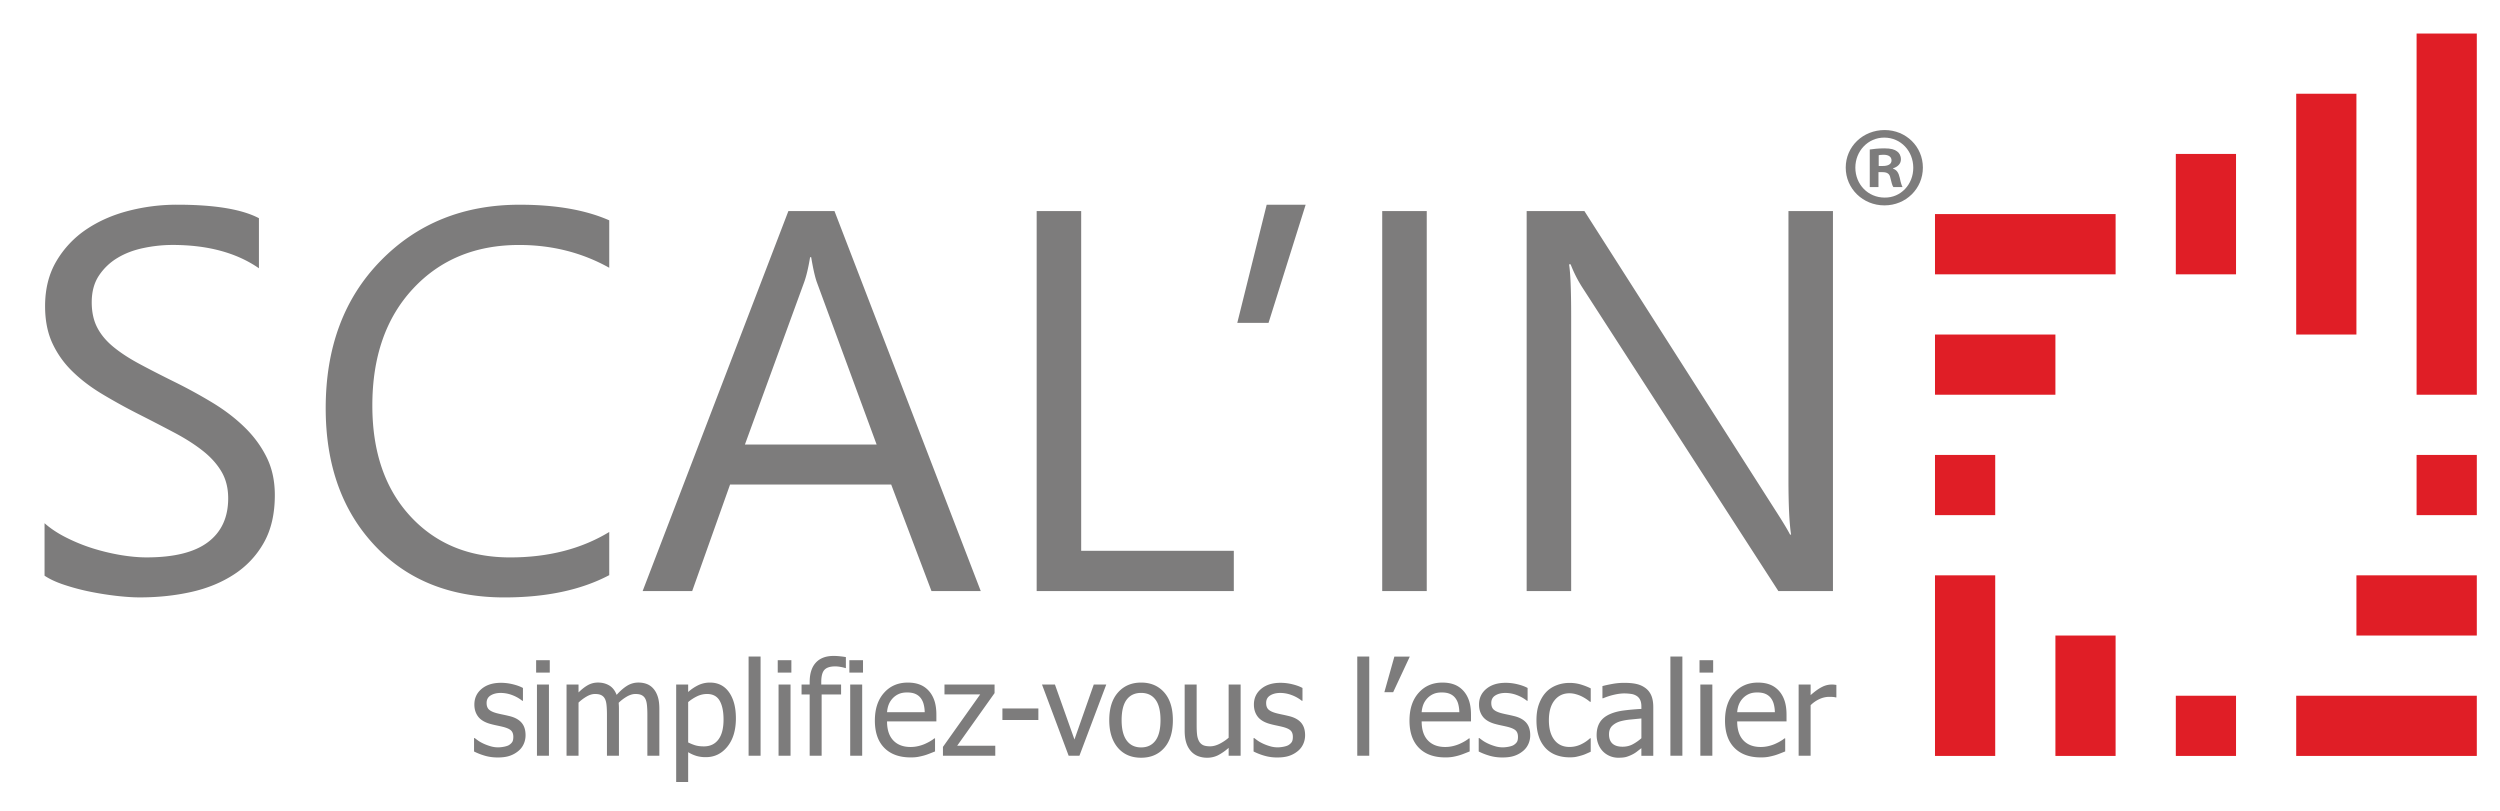
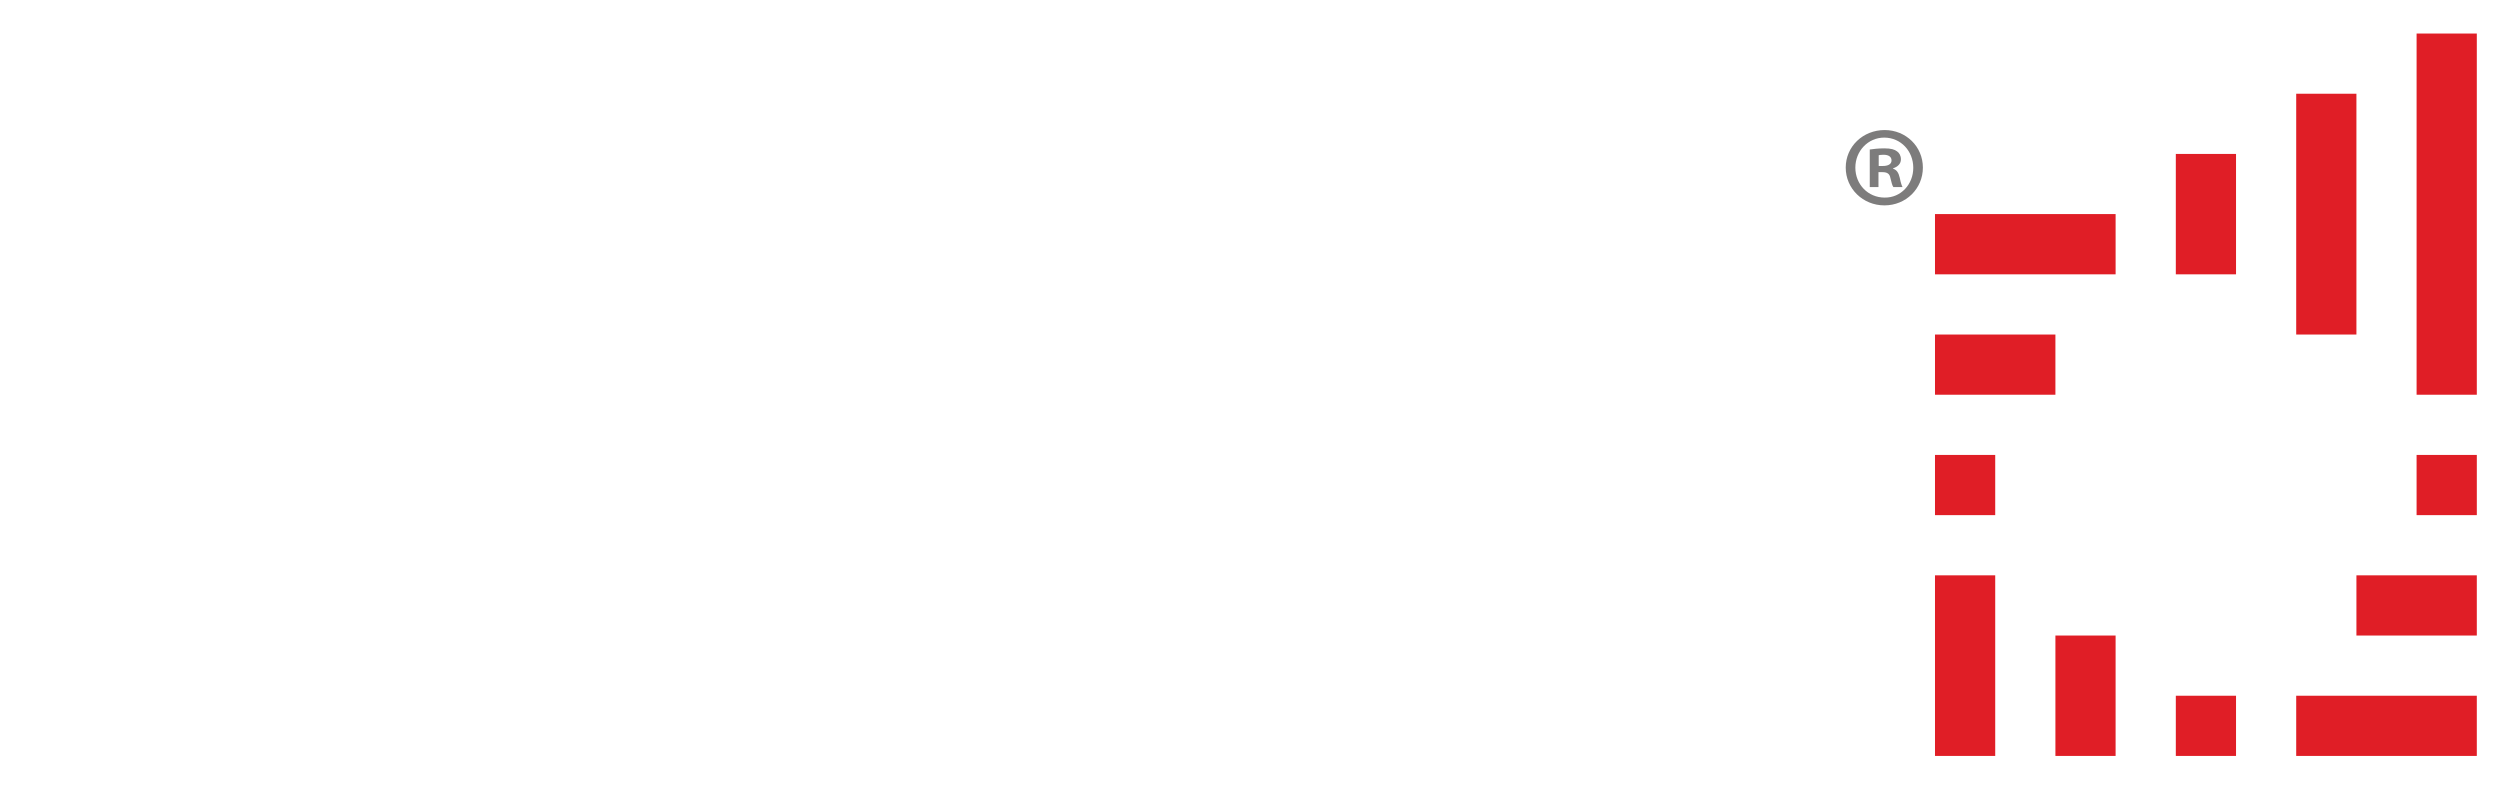
<svg xmlns="http://www.w3.org/2000/svg" width="262" height="85" fill="none">
-   <path fill="#7D7C7C" d="M52.159 79.383c-.499 0-.965-.066-1.4-.2a6.355 6.355 0 0 1-1.079-.427v-1.41h.067c.107.085.233.178.378.281.144.102.337.209.577.32.214.098.449.186.706.26.255.076.522.115.797.115.201 0 .414-.025.642-.07.227-.047.396-.106.508-.178.156-.103.268-.212.337-.328.069-.115.104-.289.104-.521 0-.298-.082-.522-.244-.675-.163-.151-.451-.278-.865-.381-.161-.039-.37-.086-.629-.141a9.893 9.893 0 0 1-.714-.173c-.57-.165-.984-.42-1.243-.765-.258-.346-.387-.764-.387-1.252 0-.674.254-1.221.761-1.645.508-.423 1.183-.635 2.024-.635.415 0 .831.051 1.25.154.418.102.77.23 1.056.387v1.343h-.067a3.932 3.932 0 0 0-1.073-.601 3.39 3.39 0 0 0-1.192-.221c-.415 0-.764.086-1.049.26-.285.174-.428.438-.428.789 0 .312.085.545.254.697.169.154.441.28.815.379.187.049.395.096.625.143.229.047.471.102.725.164.552.138.967.367 1.245.688.279.321.418.758.418 1.31 0 .321-.063.625-.19.911a1.982 1.982 0 0 1-.558.738 2.793 2.793 0 0 1-.905.508c-.336.119-.759.176-1.266.176ZM57.616 70.492h-1.429v-1.304h1.429v1.304Zm-.087 8.711h-1.256V71.74h1.256v7.463ZM67.844 79.203v-4.315c0-.343-.013-.661-.04-.952-.026-.291-.082-.52-.167-.685a.852.852 0 0 0-.381-.394c-.164-.086-.387-.127-.668-.127-.258 0-.536.078-.831.236a4.34 4.34 0 0 0-.919.686l.017.27c.007.105.01.229.01.371v4.91h-1.256v-4.315c0-.343-.014-.661-.04-.952-.027-.291-.082-.52-.167-.685a.852.852 0 0 0-.381-.394c-.165-.086-.387-.127-.668-.127-.272 0-.557.084-.855.254a4.518 4.518 0 0 0-.868.647v5.571h-1.256v-7.463h1.256v.83c.329-.33.655-.586.978-.766a2.142 2.142 0 0 1 1.066-.271c.441 0 .832.101 1.172.302.341.2.6.53.778.989.379-.424.749-.744 1.109-.963a2.226 2.226 0 0 1 1.176-.328c.321 0 .612.051.875.15.263.102.492.262.688.485.201.228.355.51.464.849.11.338.164.764.164 1.275v4.91h-1.256v.002ZM77.122 75.275c0 1.243-.296 2.233-.891 2.97-.595.737-1.346 1.105-2.255 1.105a3.41 3.41 0 0 1-.982-.127 3.786 3.786 0 0 1-.875-.394v3.126h-1.256V71.741h1.256v.781c.312-.28.658-.515 1.039-.705a2.777 2.777 0 0 1 1.246-.283c.855 0 1.522.338 2.001 1.015.478.678.717 1.586.717 2.726Zm-1.295.14c0-.851-.136-1.511-.408-1.981-.271-.469-.713-.704-1.322-.704-.357 0-.701.079-1.033.237a4.491 4.491 0 0 0-.945.611v4.229c.33.16.611.27.845.328.234.058.502.086.805.086.65 0 1.156-.238 1.516-.715.361-.476.542-1.174.542-2.091ZM79.709 68.808h-1.256v10.396h1.256V68.808ZM82.936 70.492h-1.43v-1.304h1.43v1.304Zm-.087 8.711h-1.256V71.74h1.256v7.463ZM88.647 70.011h-.067a3.063 3.063 0 0 0-.481-.116 3.088 3.088 0 0 0-.561-.058c-.53 0-.907.119-1.132.358-.225.238-.338.668-.338 1.291v.255h2.078v1.042h-2.038v6.42h-1.255v-6.42h-.849v-1.042h.849v-.247c0-.9.216-1.583.648-2.051.432-.469 1.051-.702 1.857-.702.231 0 .458.013.681.038.223.023.425.052.608.082v1.15ZM90.443 70.492h-1.429v-1.304h1.429v1.304Zm-.086 8.711h-1.256V71.74h1.256v7.463ZM95.44 79.377c-1.189 0-2.112-.336-2.769-1.006-.657-.67-.985-1.621-.985-2.855 0-1.217.318-2.184.955-2.902.637-.72 1.47-1.079 2.498-1.079.463 0 .874.066 1.229.2.357.134.669.343.936.628s.472.634.614 1.045c.143.412.214.917.214 1.515v.681h-5.17c0 .868.218 1.532.655 1.991.436.459 1.039.688 1.81.688.276 0 .546-.031.812-.094.264-.063.504-.143.717-.24.227-.104.419-.201.575-.298.156-.095.285-.185.387-.271h.074v1.369c-.147.06-.33.131-.548.217a5.765 5.765 0 0 1-.588.205 8.26 8.26 0 0 1-.664.153 4.449 4.449 0 0 1-.752.053Zm1.47-4.736a3.451 3.451 0 0 0-.121-.875 1.802 1.802 0 0 0-.307-.622 1.407 1.407 0 0 0-.564-.427c-.23-.099-.513-.147-.852-.147-.334 0-.618.05-.852.151a1.972 1.972 0 0 0-.637.437c-.188.196-.33.413-.428.651-.098.238-.16.516-.187.832h3.948ZM104.305 79.203h-5.484v-.929l3.901-5.498h-3.741v-1.035h5.25v.895l-3.921 5.519h3.995v1.048ZM108.821 74.246h-3.768v1.209h3.768v-1.209ZM115.936 71.741l-2.813 7.462h-1.128l-2.793-7.462h1.356l2.045 5.759 2.023-5.759h1.31ZM122.917 75.475c0 1.257-.303 2.227-.909 2.91-.605.684-1.411 1.025-2.418 1.025-1.037 0-1.854-.354-2.448-1.059-.595-.706-.892-1.665-.892-2.877 0-1.246.306-2.215.919-2.905.612-.69 1.419-1.035 2.421-1.035 1.007 0 1.813.345 2.418 1.031.606.689.909 1.66.909 2.91Zm-1.296 0c0-.965-.176-1.684-.528-2.153-.351-.47-.852-.705-1.503-.705-.655 0-1.159.235-1.513.705-.354.47-.531 1.188-.531 2.153 0 .937.177 1.646.531 2.129.354.482.858.725 1.513.725.646 0 1.146-.238 1.5-.712.354-.474.531-1.189.531-2.142ZM130.018 79.203h-1.256v-.828a5.485 5.485 0 0 1-1.102.771 2.538 2.538 0 0 1-1.163.264 2.61 2.61 0 0 1-.918-.16 1.906 1.906 0 0 1-.751-.508 2.38 2.38 0 0 1-.498-.875c-.118-.353-.177-.779-.177-1.282V71.74h1.256v4.25c0 .396.014.725.043.984.029.262.095.489.197.686a.971.971 0 0 0 .418.421c.176.089.429.133.758.133.307 0 .634-.086.982-.26.347-.175.666-.388.955-.642V71.74h1.256v7.463ZM133.852 79.383a4.71 4.71 0 0 1-1.398-.2 6.37 6.37 0 0 1-1.08-.427v-1.41h.067c.107.085.233.178.378.281.145.102.337.209.578.32.213.098.45.186.706.26.254.076.521.115.797.115.201 0 .414-.025.642-.07.228-.047.396-.106.508-.178.156-.103.269-.212.337-.328.069-.115.104-.289.104-.521 0-.298-.081-.522-.244-.675-.163-.151-.451-.278-.865-.381-.159-.039-.37-.086-.628-.141a9.926 9.926 0 0 1-.715-.173c-.57-.165-.984-.42-1.243-.765-.258-.346-.387-.764-.387-1.252 0-.674.254-1.221.761-1.645.508-.423 1.184-.635 2.025-.635a5.2 5.2 0 0 1 1.248.154c.42.102.771.23 1.057.387v1.343h-.066a3.937 3.937 0 0 0-1.074-.601 3.408 3.408 0 0 0-1.191-.221c-.414 0-.764.086-1.049.26-.285.174-.428.438-.428.789 0 .312.084.545.254.697.17.154.441.28.816.379.187.049.395.096.623.143.228.047.471.102.725.164.553.138.969.367 1.246.688.278.321.418.758.418 1.31 0 .321-.063.625-.19.911a1.982 1.982 0 0 1-.558.738 2.803 2.803 0 0 1-.905.508c-.339.119-.762.176-1.269.176ZM143.498 68.808h-1.256v10.396h1.256V68.808ZM147.747 68.809l-1.744 3.734h-.922l1.049-3.734h1.617ZM151.468 79.377c-1.188 0-2.112-.336-2.769-1.006-.657-.67-.985-1.621-.985-2.855 0-1.217.317-2.184.955-2.902.638-.72 1.47-1.079 2.498-1.079.464 0 .874.066 1.229.2.356.134.668.343.936.628s.472.634.615 1.045c.142.412.214.917.214 1.515v.681h-5.171c0 .868.218 1.532.654 1.991.436.459 1.041.688 1.811.688.275 0 .546-.031.813-.094.264-.063.504-.143.717-.24.228-.104.418-.201.574-.298.156-.095.285-.185.389-.271h.074v1.369c-.148.06-.332.131-.549.217a5.85 5.85 0 0 1-1.253.358 4.432 4.432 0 0 1-.752.053Zm1.47-4.736a3.55 3.55 0 0 0-.119-.875 1.787 1.787 0 0 0-.309-.622 1.4 1.4 0 0 0-.564-.427c-.229-.099-.512-.147-.852-.147-.334 0-.617.05-.851.151a1.976 1.976 0 0 0-.638.437c-.188.196-.33.413-.429.651a2.846 2.846 0 0 0-.187.832h3.949ZM157.447 79.383c-.499 0-.965-.066-1.4-.2a6.308 6.308 0 0 1-1.078-.427v-1.41h.066c.107.085.232.178.378.281.144.102.337.209.577.32.214.098.449.186.706.26.255.076.522.115.797.115.201 0 .414-.025.642-.07.228-.047.396-.106.508-.178.156-.103.269-.212.338-.328.068-.115.103-.289.103-.521 0-.298-.081-.522-.243-.675-.162-.151-.451-.278-.865-.381-.16-.039-.369-.086-.629-.141a9.733 9.733 0 0 1-.713-.173c-.57-.165-.984-.42-1.244-.765-.258-.346-.387-.764-.387-1.252 0-.674.254-1.221.762-1.645.508-.423 1.183-.635 2.023-.635.414 0 .831.051 1.25.154.418.102.77.23 1.055.387v1.343h-.065a3.932 3.932 0 0 0-1.073-.601 3.39 3.39 0 0 0-1.191-.221c-.416 0-.765.086-1.049.26-.285.174-.429.438-.429.789 0 .312.085.545.254.697.169.154.441.28.815.379.187.049.395.096.625.143.229.047.471.102.725.164.553.138.967.367 1.245.688.278.321.418.758.418 1.31 0 .321-.063.625-.19.911a1.982 1.982 0 0 1-.558.738 2.793 2.793 0 0 1-.905.508c-.338.119-.761.176-1.268.176ZM164.502 79.369c-.513 0-.982-.078-1.41-.236a2.874 2.874 0 0 1-1.103-.719 3.277 3.277 0 0 1-.715-1.211c-.169-.488-.253-1.063-.253-1.721 0-.654.087-1.221.264-1.697.176-.477.41-.877.704-1.202.294-.325.66-.576 1.099-.752.439-.177.91-.263 1.414-.263.41 0 .805.057 1.186.172.38.117.72.25 1.02.402v1.409h-.074a4.579 4.579 0 0 0-.856-.562 3.346 3.346 0 0 0-.613-.233 2.517 2.517 0 0 0-.683-.101c-.649 0-1.172.246-1.565.738-.396.492-.593 1.188-.593 2.088 0 .881.191 1.568.572 2.061.38.492.909.738 1.586.738.41 0 .799-.084 1.169-.254.37-.17.697-.388.982-.654h.074v1.408c-.125.059-.281.129-.469.211a3.485 3.485 0 0 1-.508.184 6.81 6.81 0 0 1-.574.145c-.17.034-.387.049-.654.049ZM172.018 78.408c-.104.076-.24.182-.412.316a2.863 2.863 0 0 1-.498.325 3.8 3.8 0 0 1-.644.267c-.208.063-.498.094-.872.094a2.255 2.255 0 0 1-1.603-.662 2.27 2.27 0 0 1-.482-.758 2.542 2.542 0 0 1-.18-.952c0-.517.108-.956.328-1.319.217-.363.563-.65 1.034-.865.418-.19.914-.324 1.483-.396.57-.073 1.185-.128 1.845-.164v-.24c0-.294-.045-.531-.135-.712a.99.99 0 0 0-.373-.417 1.442 1.442 0 0 0-.589-.204 4.913 4.913 0 0 0-.715-.05c-.289 0-.63.043-1.022.13a6.902 6.902 0 0 0-1.174.378h-.074v-1.275c.23-.067.563-.141.996-.221a6.83 6.83 0 0 1 1.281-.121c.512 0 .944.039 1.297.121.352.08.668.225.947.434.271.205.475.47.609.795.133.324.199.722.199 1.189v5.104h-1.248v-.797h.002Zm0-1.042v-2.07c-.299.027-.677.064-1.133.109a6.23 6.23 0 0 0-1.105.197c-.334.104-.61.26-.828.471-.219.213-.328.508-.328.886 0 .428.121.751.361.969.24.218.592.327 1.055.327.396 0 .755-.085 1.076-.257.32-.172.62-.382.902-.632ZM176.313 68.808h-1.256v10.396h1.256V68.808ZM179.539 70.492h-1.43v-1.304h1.43v1.304Zm-.086 8.711h-1.257V71.74h1.257v7.463ZM184.535 79.377c-1.188 0-2.111-.336-2.769-1.006-.658-.67-.985-1.621-.985-2.855 0-1.217.318-2.184.955-2.902.638-.72 1.471-1.079 2.498-1.079.463 0 .873.066 1.229.2.356.134.669.343.937.628.267.285.472.634.613 1.045.143.412.215.917.215 1.515v.681h-5.171c0 .868.218 1.532.655 1.991.436.459 1.039.688 1.811.688.275 0 .545-.031.812-.094.264-.063.504-.143.717-.24.228-.104.419-.201.575-.298.156-.095.285-.185.387-.271h.074v1.369c-.146.06-.33.131-.548.217a5.692 5.692 0 0 1-.589.205 8.148 8.148 0 0 1-.663.153 4.454 4.454 0 0 1-.753.053Zm1.471-4.736a3.451 3.451 0 0 0-.121-.875 1.784 1.784 0 0 0-.307-.622 1.414 1.414 0 0 0-.564-.427c-.23-.099-.513-.147-.852-.147-.334 0-.618.05-.852.151a1.976 1.976 0 0 0-.638.437c-.188.196-.33.413-.429.651-.098.238-.16.516-.187.832h3.95ZM192.452 73.09h-.067a1.407 1.407 0 0 0-.297-.049 5.059 5.059 0 0 0-.378-.012 2.45 2.45 0 0 0-1.008.223 3.19 3.19 0 0 0-.949.654v5.297h-1.256V71.74h1.256v1.109c.459-.405.858-.691 1.199-.857a2.237 2.237 0 0 1 1.283-.24c.063.006.137.016.217.029v1.309ZM4.669 60.332v-5.5c.628.557 1.384 1.057 2.263 1.5.88.444 1.805.825 2.777 1.131.973.305 1.949.537 2.929.705.983.163 1.89.247 2.722.247 2.87 0 5.013-.528 6.429-1.593 1.417-1.063 2.125-2.602 2.125-4.6 0-1.074-.237-2.008-.708-2.805-.472-.796-1.125-1.52-1.957-2.174-.834-.658-1.821-1.287-2.958-1.891a229.03 229.03 0 0 0-3.68-1.906 61.687 61.687 0 0 1-3.887-2.14c-1.205-.722-2.251-1.517-3.139-2.388a9.906 9.906 0 0 1-2.097-2.951c-.509-1.102-.763-2.397-.763-3.88 0-1.814.397-3.389 1.193-4.73a10.286 10.286 0 0 1 3.138-3.323c1.297-.871 2.773-1.518 4.43-1.944a20.237 20.237 0 0 1 5.069-.637c3.924 0 6.785.469 8.581 1.415v5.247c-2.351-1.63-5.37-2.444-9.055-2.444-1.018 0-2.036.11-3.054.324-1.019.214-1.926.557-2.721 1.039a6.04 6.04 0 0 0-1.945 1.86c-.499.759-.748 1.684-.748 2.778 0 1.018.189 1.898.568 2.636.379.742.94 1.416 1.68 2.028.741.611 1.643 1.203 2.709 1.777 1.064.574 2.29 1.202 3.679 1.89a53.252 53.252 0 0 1 4.054 2.22c1.278.779 2.398 1.638 3.361 2.584.963.943 1.726 1.99 2.291 3.139.564 1.145.847 2.46.847 3.943 0 1.961-.384 3.627-1.153 4.986a9.438 9.438 0 0 1-3.111 3.314c-1.305.854-2.809 1.474-4.513 1.852-1.703.381-3.499.566-5.386.566-.631 0-1.408-.046-2.333-.148-.927-.104-1.87-.25-2.833-.443a23.012 23.012 0 0 1-2.735-.725c-.861-.283-1.551-.609-2.069-.959ZM63.849 60.275c-2.944 1.556-6.61 2.335-10.997 2.335-5.667 0-10.202-1.824-13.609-5.473-3.406-3.645-5.11-8.432-5.11-14.356 0-6.368 1.917-11.517 5.749-15.44 3.832-3.926 8.692-5.887 14.58-5.887 3.777 0 6.906.545 9.387 1.637v4.971c-2.851-1.592-5.998-2.389-9.442-2.389-4.574 0-8.282 1.53-11.123 4.584-2.843 3.055-4.263 7.137-4.263 12.244 0 4.853 1.328 8.723 3.985 11.602 2.658 2.879 6.142 4.313 10.456 4.313 3.999 0 7.462-.889 10.387-2.666v4.525ZM102.783 61.944h-5.164L93.397 50.78H76.511l-3.97 11.164h-5.193l15.274-39.823h4.832l15.329 39.823ZM91.87 46.586l-6.249-16.969c-.204-.553-.407-1.446-.61-2.665h-.112c-.186 1.127-.398 2.015-.638 2.665l-6.193 16.969H91.87ZM129.304 61.944h-20.661V22.12h4.665v35.601h15.996v4.223ZM136.832 21.454l-3.89 12.385h-3.276l3.082-12.385h4.084ZM149.523 22.12h-4.667v39.824h4.667V22.12ZM192.094 61.944h-5.72L165.877 30.2a13.273 13.273 0 0 1-1.273-2.498h-.168c.147.852.222 2.674.222 5.471v28.771h-4.664V22.12h6.052l19.94 31.241c.834 1.296 1.37 2.184 1.612 2.664h.109c-.184-1.146-.277-3.1-.277-5.857V22.12h4.664v39.824Z" />
  <path fill="#E01E26" d="M234.336 72.912h-6.31v6.308h6.31v-6.308ZM246.953 72.912h-6.311v6.309h18.928v-6.309h-12.617ZM215.407 72.912v6.309h6.308V66.604h-6.308v6.308ZM202.787 66.604v12.617h6.312V60.297h-6.312v6.307ZM246.953 60.297v6.307h12.617v-6.307h-12.617ZM209.099 47.676h-6.312v6.311h6.312v-6.311ZM259.571 47.676h-6.313v6.311h6.313v-6.311ZM215.407 35.059H202.787v6.309H215.407v-6.309ZM246.953 28.751V9.821h-6.311v25.238h6.311v-6.308ZM209.099 22.437h-6.312v6.315H221.716v-6.315h-12.617ZM228.026 22.437v6.315h6.31V16.129h-6.31v6.308ZM253.259 3.512v37.856h6.311V3.512h-6.311Z" />
  <path fill="#7D7C7C" d="M201.518 17.565c0 2.206-1.773 3.959-4.029 3.959-2.256 0-4.057-1.753-4.057-3.959 0-2.208 1.801-3.936 4.08-3.936 2.232 0 4.006 1.728 4.006 3.936Zm-7.078 0c0 1.751 1.32 3.142 3.071 3.142 1.704.025 3-1.391 3-3.119 0-1.751-1.296-3.167-3.048-3.167-1.702 0-3.023 1.416-3.023 3.144Zm2.423 2.037h-.912v-3.934c.361-.048.864-.12 1.513-.12.743 0 1.079.12 1.343.312.241.167.409.455.409.839 0 .481-.36.793-.816.936v.048c.384.12.575.432.696.96.12.6.215.815.288.959h-.96c-.12-.144-.192-.479-.313-.959-.072-.408-.312-.6-.816-.6h-.432v1.559Zm.026-2.207h.432c.504 0 .911-.167.911-.575 0-.36-.264-.601-.84-.601-.24 0-.408.025-.503.048v1.128Z" />
</svg>